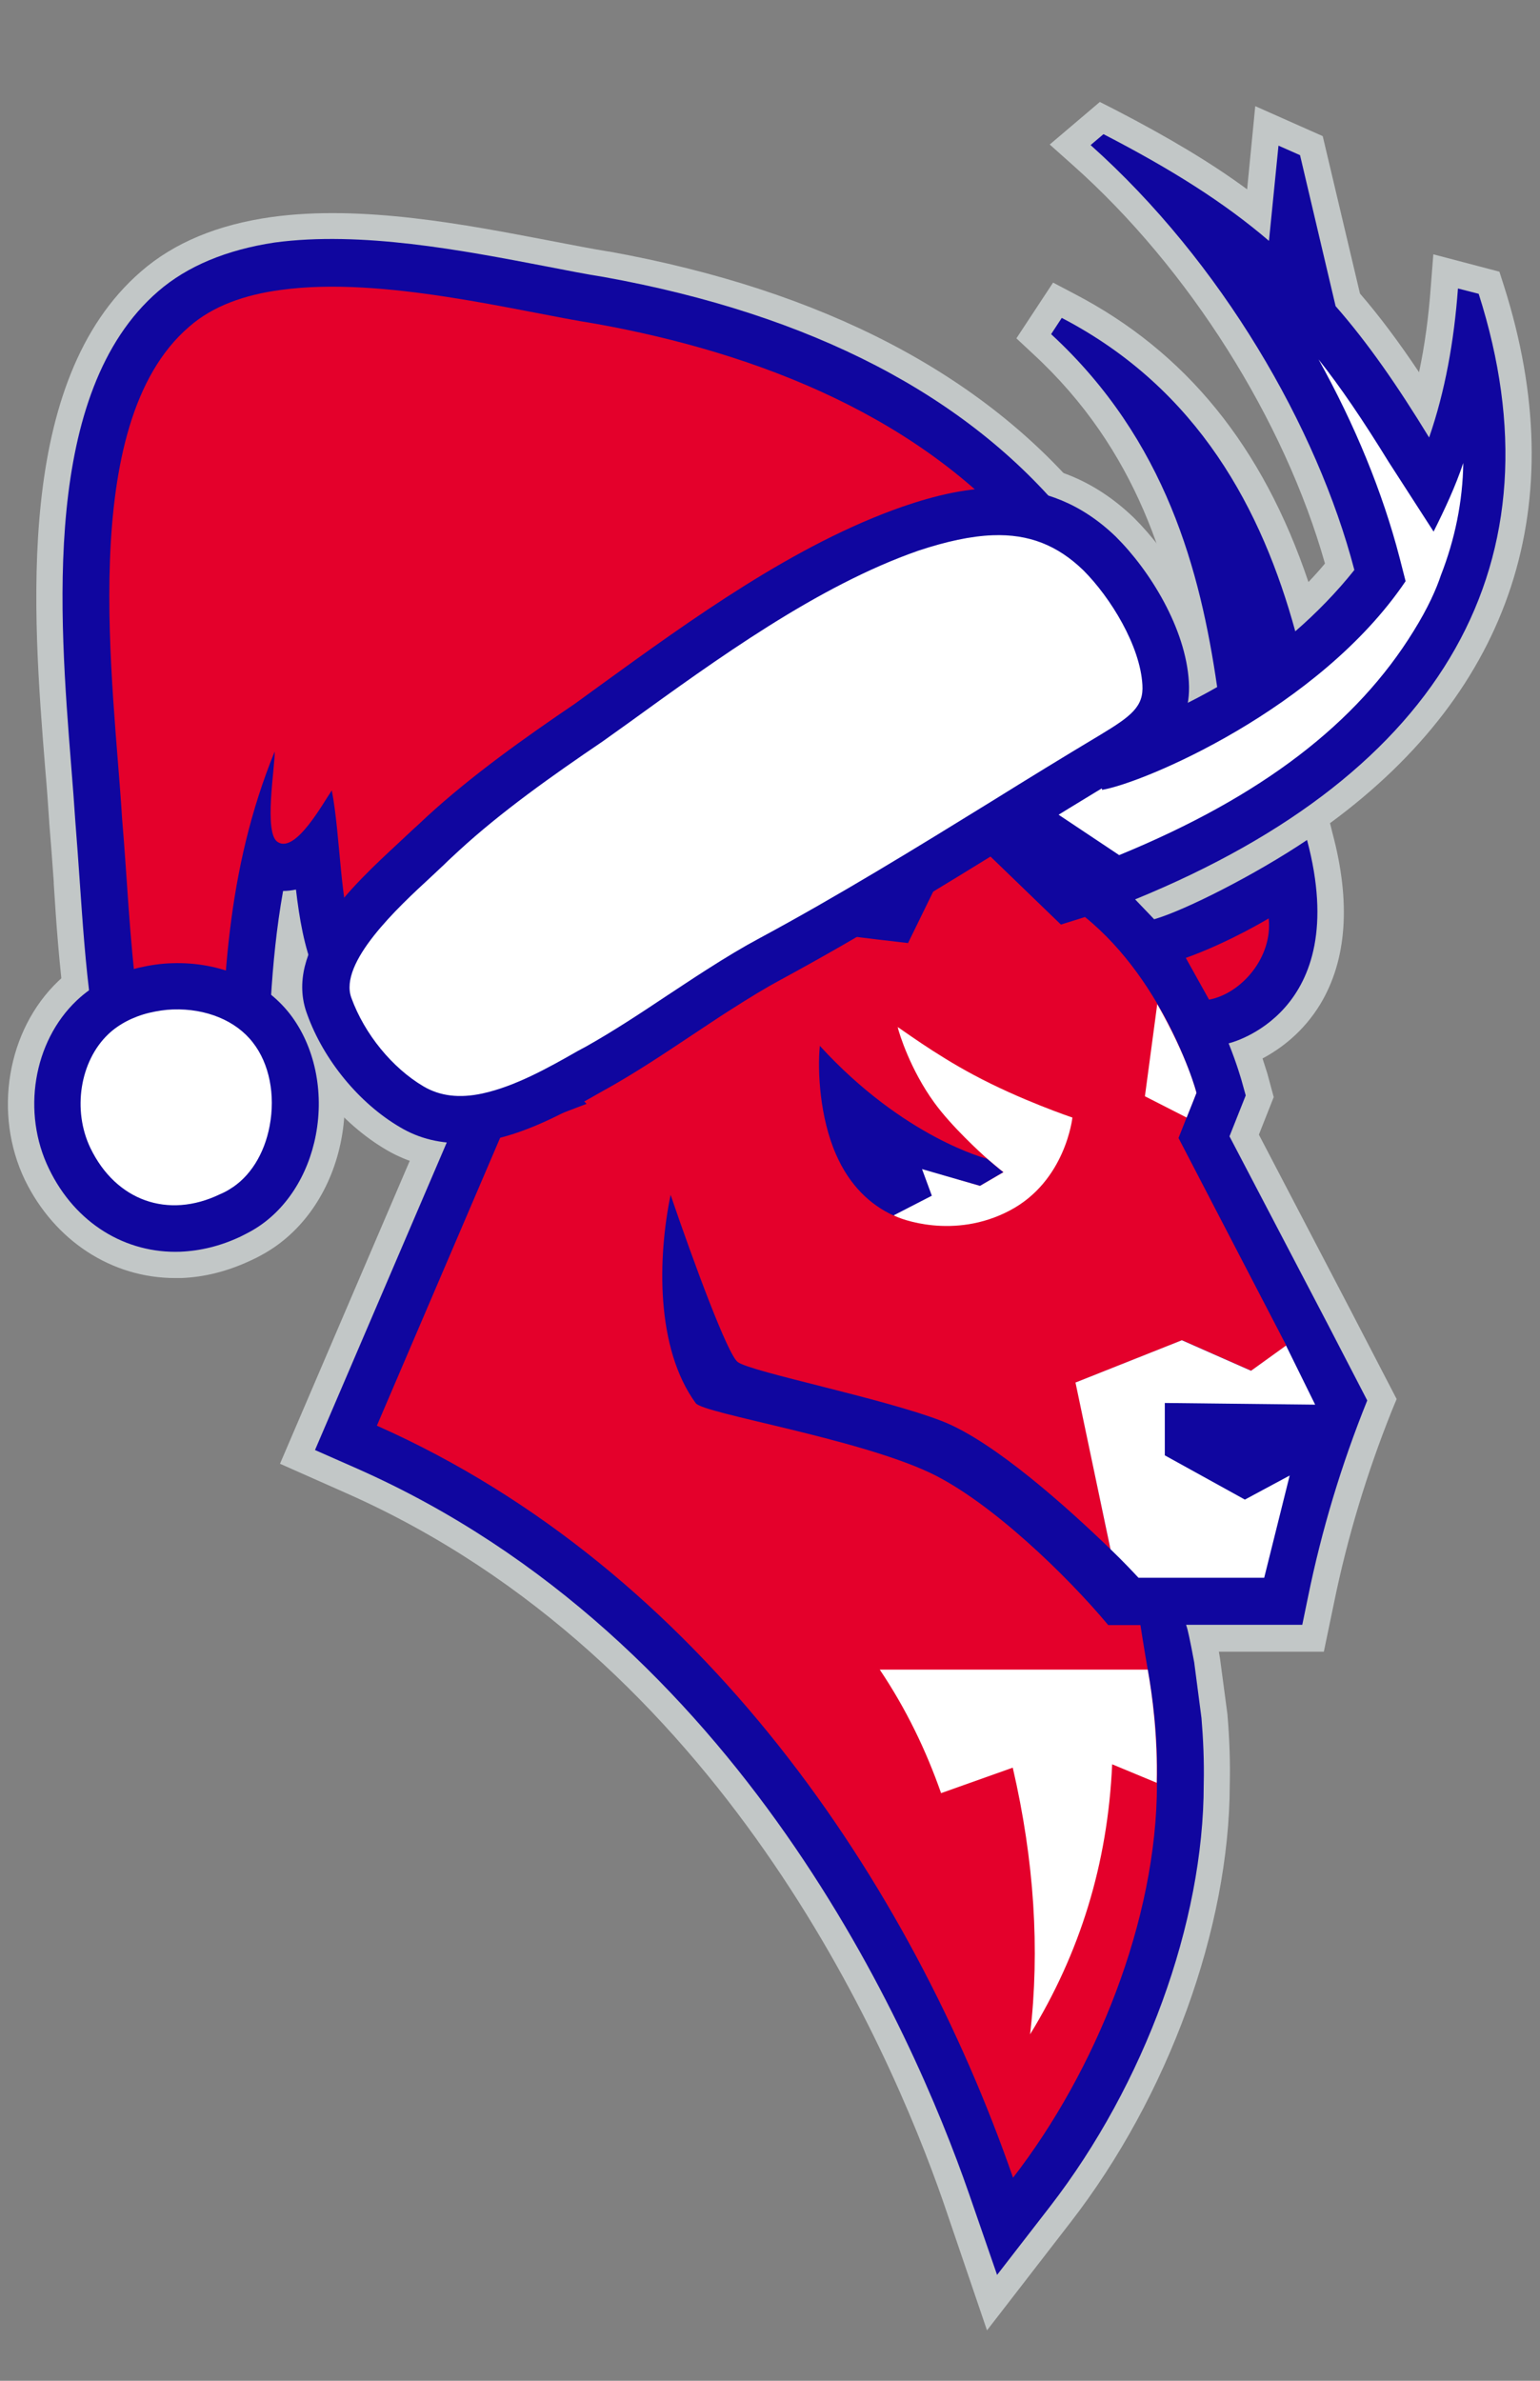
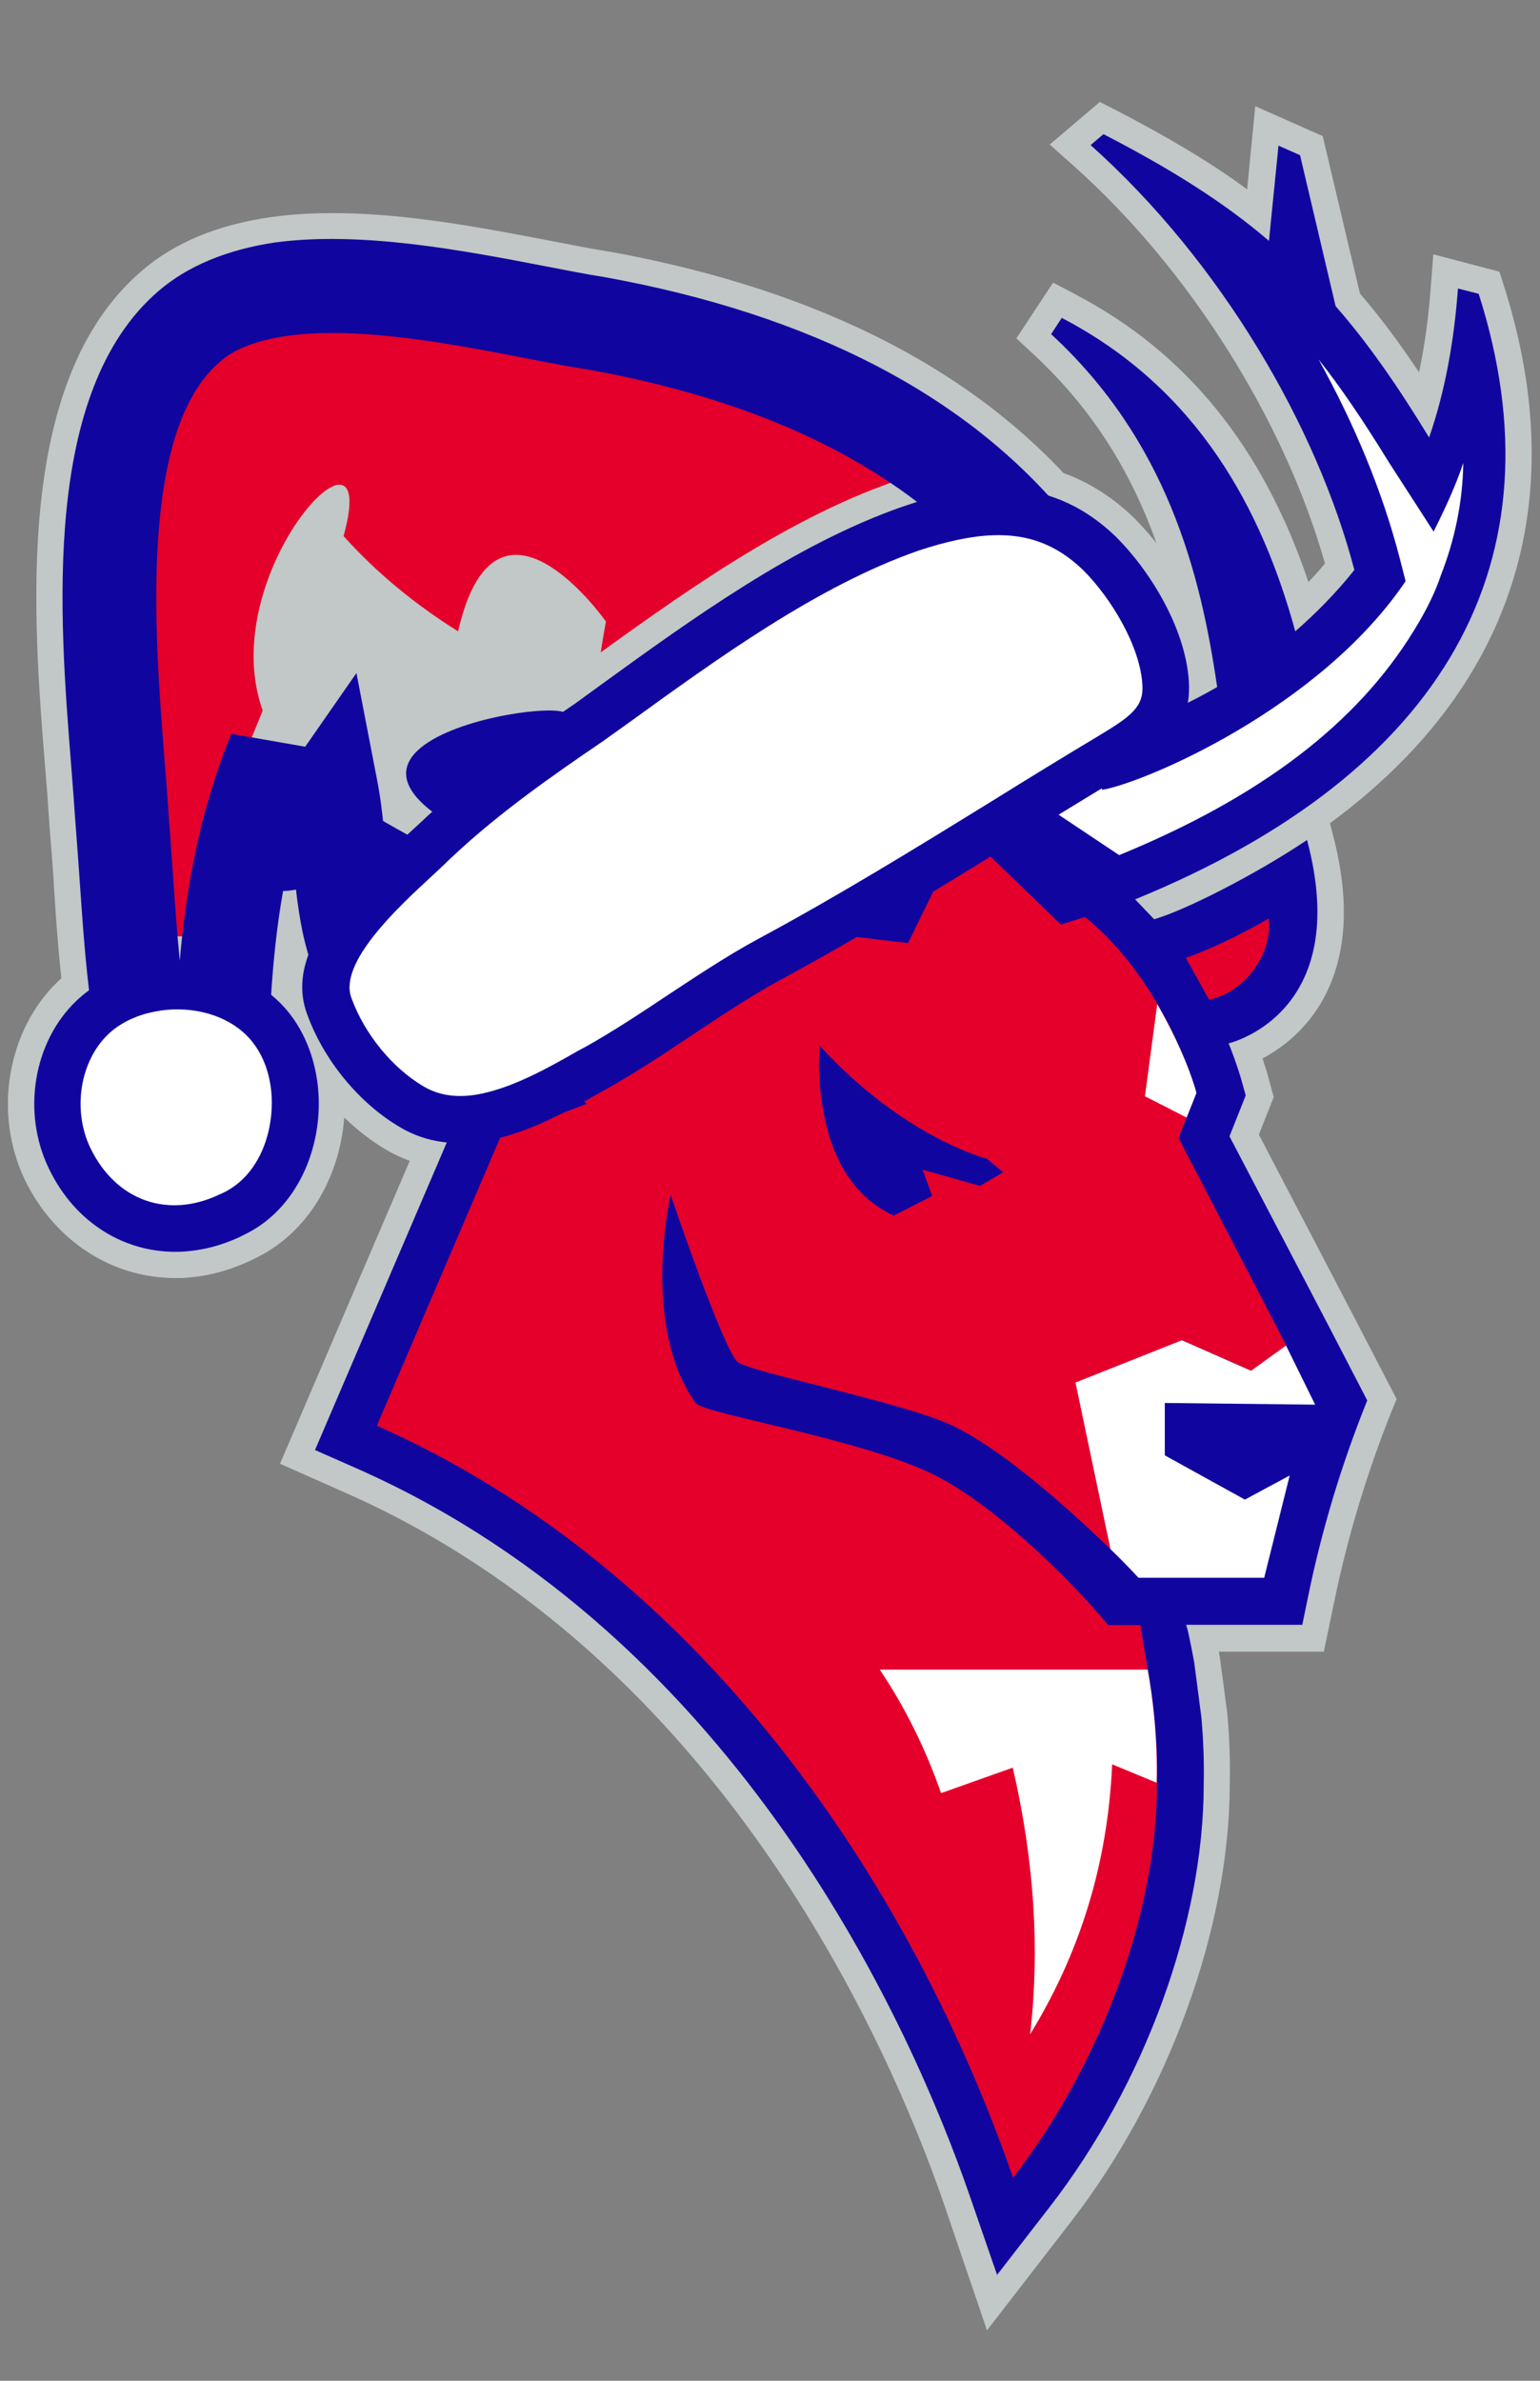
<svg xmlns="http://www.w3.org/2000/svg" version="1.1" id="Layer_1" x="0px" y="0px" viewBox="0 0 550 850" style="enable-background:new 0 0 550 850;" xml:space="preserve">
  <rect x="0" y="0" width="550" height="850" fill="#808080" stroke="none" />
  <style type="text/css">
	.st0{fill:#B1132F;}
	.st1{fill:#C2C7C7;}
	.st2{fill:#10069F;}
	.st3{fill:#E4002B;}
	.st4{fill:#FFFFFF;}
</style>
  <title>Artboard 1</title>
  <g>
    <g>
      <g>
        <g>
          <path class="st0" d="M67.5,116.7c8.5-7.5,20-11.5,32.9-13.2c36.4-5,84.5,7.7,112.4,12.1c57.9,10.4,117.3,33.4,155.7,80.1      l-97.7,74.7c-20.9,30.1-68.1,54.8-98.8,73.7c-55.2,34.4-47.1-28.6-53.5-61.9c-3,4.3-12.8,22.4-19.2,18.5      c-5.3-2.9-1-27.2-1.2-32.4c-17.3,42.5-18.9,84.4-19.3,130.4c-18.3-3-24.1-10.5-26.9-22.8c-1.2-5.4-1.9-11.7-2.8-19      c-2.9-21.9-3.7-43.8-5.5-64.7C40.8,245.3,26.9,151.6,67.5,116.7z" />
-           <path class="st1" d="M88.1,409.7L77.3,408c-20.2-3.3-30.5-12.2-34.6-29.9c-1.2-5.2-1.9-10.7-2.7-17.1l-0.4-2.9      c-1.9-14.6-2.9-29.3-3.9-43.5c-0.5-7.4-1-14.5-1.6-21.5l0-0.3c-0.4-6-0.9-12.9-1.5-20.2c-4.1-51.6-10.3-129.5,28.6-163      c9.2-8.1,22-13.3,37.8-15.4c29.8-4.1,65.4,2.8,94.1,8.3c7.7,1.5,15,2.9,21.1,3.8l0.2,0c72.3,13,126.6,41.1,161.3,83.4l6.2,7.5      l-104.3,79.7c-19,26.4-55.5,48.1-85,65.7c-5.6,3.3-10.9,6.5-15.7,9.4c-18.2,11.3-32.4,14.2-43.5,8.7      c-16.9-8.4-19.3-31.7-21.5-54.5c-4,3.3-10.1,6.3-16.5,3.1c-6.1,28.6-6.9,58-7.2,89.5L88.1,409.7z M52.9,291.6      c0.6,7.1,1.1,14.5,1.6,21.7c1,13.9,2,28.3,3.8,42.4l0.4,3c0.7,5.9,1.3,11,2.3,15.2c1.6,7,4.4,10.6,8.5,12.7      c0.7-42.6,3.6-81.8,19.8-121.8l16.5-40.6l1.6,43.8c0.1,1.9-0.2,4.3-0.6,8.5c-0.2,1.7-0.4,4.4-0.6,7.3c0.8-1.1,1.6-2.4,2.4-3.8      c0.8-1.3,1.5-2.3,2-3.1l12.7-18.3l4.2,21.9c1.3,6.9,2,14.5,2.8,22.6c1.4,15.6,3.4,37,11.2,40.8c2.7,1.3,9.5,2.1,25.3-7.8      c5-3.1,10.4-6.3,16-9.6c28.4-16.9,63.7-37.9,80-61.5l0.8-1.2l90.9-69.5c-32-34.7-80.2-58-143.6-69.4c-6.4-1-13.8-2.4-21.6-3.9      c-27.3-5.3-61.3-11.8-88-8.1c-12.2,1.7-21.6,5.4-28,11l-0.1,0c-31.7,27.3-26,99.5-22.2,147.3C52,278.4,52.5,285.4,52.9,291.6z" />
        </g>
        <g>
-           <path class="st2" d="M95.3,418.3l0.2-19.5c0.3-28.4,1-54.9,5.6-80.7c1.6,0,3.1-0.2,4.6-0.5c2.4,20.5,7,41,24.4,49.6      c20.2,10,43.1-4.3,50.7-9c4.8-2.9,10-6.1,15.5-9.4c29.7-17.7,66.5-39.6,86.5-66.8l109.5-83.7l-11-13.4      c-35.8-43.7-91.5-72.6-165.6-86c-6.4-1-13.5-2.4-21.2-3.9c-29.2-5.6-65.5-12.6-96.5-8.4C80.9,89.2,66.9,95,56.5,104      c-41.7,36-35.3,116.1-31.1,169.1c0.6,7.3,1.1,14.1,1.5,20.1c0.6,7.5,1.1,14.6,1.6,21.8c1,14.3,2,29.2,4,44.1l0.3,2.8      c0.8,6.3,1.5,12.3,2.8,17.8c4.8,20.8,17.3,31.7,40.5,35.5L95.3,418.3z M82.6,262c-11,27-16,53.6-18.4,81      c-1-10.2-1.7-20.3-2.4-30.3c-0.5-7.4-1-14.7-1.6-21.9c-0.3-5.7-0.9-12.7-1.5-20.3c-3.4-43.5-9.2-116.3,19.7-141.2l0.1-0.1      c5.3-4.7,13.5-7.8,24.2-9.3c25.5-3.5,58.8,2.9,85.6,8.1c8.1,1.6,15.5,3,22,4c57.9,10.4,102.8,31.1,133.6,61.4l-85.3,65.2      l-1.5,2.2c-15.5,22.3-50,42.8-77.8,59.3c-5.7,3.4-11.1,6.6-16.1,9.7c-13.5,8.5-18.3,7.5-18.4,7.5c-4.2-3.3-6.1-24.7-7.1-34.9      c-0.7-7.9-1.5-16.1-2.9-23.3l-7.5-38.8L109,266.6L82.6,262z" />
          <path class="st1" d="M104.6,429.3l-30-4.9c-27.2-4.4-42.5-18-48.2-42.7c-1.4-6-2.1-12.2-2.9-18.7l-0.3-2.8      c-2-15.3-3.1-30.2-4-44.7l0-0.6c-0.5-7.1-1-13.8-1.6-21l0-0.2c-0.4-6.1-0.9-13.1-1.5-19.9C11.7,219,5.1,136,50.4,96.9      c11.7-10.2,27.3-16.7,46.5-19.4c32.4-4.5,69.5,2.7,99.3,8.4l0.5,0.1c7.4,1.4,14.4,2.8,20.6,3.8l0.2,0      c76.3,13.8,133.9,43.8,171.2,89.2l17.1,20.9l-116.1,88.8c-21.3,28.2-58.5,50.3-88.5,68.2c-5.2,3.1-10.6,6.3-15.4,9.3      c-8.6,5.4-34.9,21.8-59.8,9.5c-9.2-4.5-15.4-11.5-19.8-19.7c-0.9,14.4-1.2,28.9-1.3,43L104.6,429.3z M36.2,292.5      c0.6,7.3,1.1,14.3,1.6,21.1l0,0.6c1,14.2,2,28.8,3.9,43.5l0.3,2.9c0.7,6.1,1.4,11.8,2.6,16.8c3.9,17,13.4,25.2,32.9,28.3      l8.4,1.4l0.1-8.5c0.2-26.7,0.9-55.1,5.8-82.2l1.4-7.9l8,0.1c0.7,0,1.4-0.1,2.2-0.3l10.4-2.6l1.2,10.6      c3.5,30.5,11.3,38.3,19.2,42.3c15.5,7.7,35.1-4.6,41.5-8.6c5-3.1,10.4-6.3,15.7-9.5c28.9-17.2,64.9-38.6,83.8-64.3l0.8-1.1      l102.8-78.6l-4.8-5.8c-34.3-41.9-88.1-69.7-159.9-82.6c-6.5-1-13.6-2.4-21.1-3.8l-0.5-0.1c-28.4-5.5-63.8-12.3-93.2-8.2      c-15.4,2.1-27.8,7.1-36.7,14.9c-38.1,32.9-32,110.2-27.9,161.3C35.3,279.2,35.9,286.3,36.2,292.5z M145.5,346.7      c-2.1,0-3.9-0.4-5.5-1.4l-0.5-0.3l-0.4-0.3c-5.6-4.4-8.1-14.1-10.7-41.5l0-0.3c-0.7-7.6-1.4-15.5-2.7-22.2l-3.3-17l-9.1,13.1      l-24.6-4.4c-7.9,21.4-12.7,44.2-15,71.2l-18.7,0.1c-1-10.1-1.7-20.1-2.4-29.9l-0.1-1.4c-0.5-7.3-1-14.2-1.6-21.1l0-0.3      c-0.3-5.6-0.9-12.4-1.5-20.1c-3.8-48.2-9.6-121,22.9-149.1l0.1-0.1c6.7-5.8,16.5-9.7,29.1-11.4c27-3.7,61.2,2.9,88.7,8.2      c7.5,1.4,15.2,2.9,21.6,3.9l0.2,0c59.8,10.8,106.4,32.3,138.6,64l7.7,7.6l-92.7,70.9l-0.7,0.9c-16.6,23.9-52.1,45.1-80.7,62.1      c-5.7,3.4-11,6.6-15.9,9.6C161.2,342.2,152.3,346.7,145.5,346.7z M132.3,216.5l11.8,60.7c1.5,7.6,2.3,15.9,3,24l0,0.3      c1.2,12.9,2.3,20.4,3.2,24.7c2-0.9,4.6-2.3,7.9-4.3c5.1-3.1,10.5-6.3,16.2-9.7c27-16.1,60.6-36.1,74.9-56.7l2.3-3.4l77.6-59.3      c-29-25-69.5-42.2-120.6-51.5c-6.8-1.1-14.6-2.6-22.2-4c-26.1-5-58.6-11.3-82.6-8c-8.7,1.2-15.4,3.6-19.3,7l-0.2,0.1      C59.2,158.2,65,230.8,68.1,269.8c0.1,1.3,0.2,2.5,0.3,3.7c1.7-5.1,3.6-10.1,5.6-15.1l2.9-7l27.9,4.9L132.3,216.5z" />
        </g>
      </g>
      <g>
        <path class="st3" d="M67.5,116.7c8.5-7.5,20-11.5,32.9-13.2c36.4-5,84.5,7.7,112.4,12.1c57.9,10.4,117.3,33.4,155.7,80.1     l-97.7,74.7c-20.9,30.1-68.1,54.8-98.8,73.7c-55.2,34.4-47.1-28.6-53.5-61.9c-3,4.3-12.8,22.4-19.2,18.5     c-5.3-2.9-1-27.2-1.2-32.4c-17.3,42.5-18.9,84.4-19.3,130.4c-18.3-3-24.1-10.5-26.9-22.8c-1.2-5.4-1.9-11.7-2.8-19     c-2.9-21.9-3.7-43.8-5.5-64.7C40.8,245.3,26.9,151.6,67.5,116.7z" />
        <path class="st1" d="M88.1,409.7L77.3,408c-20.2-3.3-30.5-12.2-34.6-29.9c-1.2-5.2-1.9-10.7-2.7-17.1l-0.4-2.9     c-1.9-14.6-2.9-29.3-3.9-43.5c-0.5-7.4-1-14.5-1.6-21.5l0-0.3c-0.4-6-0.9-12.9-1.5-20.2c-4.1-51.6-10.3-129.5,28.6-163     c9.2-8.1,22-13.3,37.8-15.4c29.8-4.1,65.4,2.8,94.1,8.3c7.7,1.5,15,2.9,21.1,3.8l0.2,0c72.3,13,126.6,41.1,161.3,83.4l6.2,7.5     l-104.3,79.7c-19,26.4-55.5,48.1-85,65.7c-5.6,3.3-10.9,6.5-15.7,9.4c-18.2,11.3-32.4,14.2-43.5,8.7     c-16.9-8.4-19.3-31.7-21.5-54.5c-4,3.3-10.1,6.3-16.5,3.1c-6.1,28.6-6.9,58-7.2,89.5L88.1,409.7z M52.9,291.6     c0.6,7.1,1.1,14.5,1.6,21.7c1,13.9,2,28.3,3.8,42.4l0.4,3c0.7,5.9,1.3,11,2.3,15.2c1.6,7,4.4,10.6,8.5,12.7     c0.7-42.6,3.6-81.8,19.8-121.8l16.5-40.6l1.6,43.8c0.1,1.9-0.2,4.3-0.6,8.5c-0.2,1.7-0.4,4.4-0.6,7.3c0.8-1.1,1.6-2.4,2.4-3.8     c0.8-1.3,1.5-2.3,2-3.1l12.7-18.3l4.2,21.9c1.3,6.9,2,14.5,2.8,22.6c1.4,15.6,3.4,37,11.2,40.8c2.7,1.3,9.5,2.1,25.3-7.8     c5-3.1,10.4-6.3,16-9.6c28.4-16.9,63.7-37.9,80-61.5l0.8-1.2l90.9-69.5c-32-34.7-80.2-58-143.6-69.4c-6.4-1-13.8-2.4-21.6-3.9     c-27.3-5.3-61.3-11.8-88-8.1c-12.2,1.7-21.6,5.4-28,11l-0.1,0c-31.7,27.3-26,99.5-22.2,147.3C52,278.4,52.5,285.4,52.9,291.6z" />
      </g>
      <g>
        <g>
          <path class="st4" d="M33.1,363.1c5-4.8,11.5-8,18.4-9.7c3.3-0.8,6.7-1.3,10.1-1.4c13.5-0.4,27.2,4.5,35.3,15      c14.6,18.9,9.9,52.4-10.6,64.6c-1.4,0.8-2.7,1.5-4.1,2.2c-22.3,10.7-46.2,2.7-57.3-20.4C17,397.2,20.1,375.5,33.1,363.1z" />
          <path class="st1" d="M62.5,448c-19.1,0-36.7-10.9-46.1-30.3c-9.9-20.5-5.6-46.3,10.2-61.3c6-5.7,13.8-9.8,22.7-12      c4-1,8.1-1.5,12-1.7c17.5-0.6,33.6,6.4,43.1,18.7c8.9,11.5,12.4,27.9,9.4,44c-2.9,15.1-11.1,27.6-22.6,34.5      c-1.5,0.9-3.1,1.7-4.9,2.6C78.4,446.1,70.3,448,62.5,448z M63.3,361.4c-0.5,0-0.9,0-1.4,0c-2.7,0.1-5.4,0.5-8.2,1.1      c-5.7,1.4-10.6,3.9-14.2,7.3l0,0c-9.7,9.3-12.4,26.6-6.2,39.5c8.8,18.2,26.8,24.6,44.8,16c1.3-0.6,2.4-1.2,3.4-1.8      c6.9-4.1,11.9-12.1,13.7-21.8c2-10.8-0.1-21.6-5.8-28.9C83.9,365.6,74.2,361.4,63.3,361.4z" />
        </g>
        <g>
          <path class="st2" d="M64.4,446.9c7.1-0.3,14.3-2,21.5-5.4c1.6-0.8,3.2-1.6,4.7-2.5c11.3-6.7,19.4-19.1,22.2-33.8      c3-15.7-0.5-31.8-9.2-43.1c-9.3-12-25.1-18.8-42.2-18.2c-3.9,0.1-7.9,0.7-11.8,1.6c-8.7,2.1-16.4,6.2-22.2,11.7l0,0      c-15.5,14.7-19.7,40-9.9,60.1C26.9,436.8,44.9,447.6,64.4,446.9z M61.7,360.4c0.1,0,0.1,0,0.1,0c11.8-0.4,22.5,4,28.5,11.8      c5.9,7.5,8.1,18.7,6,29.8c-1.9,10.1-7.1,18.3-14.3,22.6c-1.1,0.7-2.3,1.3-3.5,1.8c-18.5,8.9-37.1,2.3-46.2-16.5      c-6.5-13.5-3.8-31,6.4-40.7l0,0c3.7-3.5,8.8-6.2,14.6-7.6C56.3,360.9,59,360.5,61.7,360.4z" />
          <path class="st1" d="M62.6,456.3c-22.7,0-43.1-13.3-53.7-35c-11.4-23.7-6.4-53.5,11.9-71c7-6.7,16.2-11.6,26.4-14.1      c4.5-1.1,9.1-1.7,13.7-1.9c20.2-0.6,38.9,7.5,50,21.9c10.4,13.4,14.5,32.3,11,50.6c-3.3,17.4-13,32.1-26.6,40.2      c-1.7,1-3.5,2-5.5,2.9c-8.2,3.9-16.7,6.1-25.2,6.4h0C64,456.3,63.3,456.3,62.6,456.3z M45.6,375.7l-0.3,0.3      c-7.2,6.9-9.2,20-4.4,29.8c6.8,14.1,19.7,18.8,33.7,12.1c1.1-0.5,2-1,2.7-1.4c4.7-2.8,8.4-8.9,9.8-16.2c1.6-8.4,0-16.9-4.2-22.3      c-4.2-5.4-11.9-8.4-20.7-8.1l-0.1,0l-0.4-9.4l0.3,9.4c-2,0.1-4.2,0.4-6.4,0.9C51.6,371.7,48.1,373.4,45.6,375.7z" />
        </g>
      </g>
      <g>
        <g>
          <path class="st4" d="M152.9,302.7c1.7-1.6,3.4-3.3,5.2-4.9c15.7-14.4,34.5-27.7,52.2-39.8c34.9-25.2,74.2-55,114.8-69.2      c24.3-8.4,47.4-10.7,67.6,8.7c11.4,11.3,22.7,30.2,23.6,46.5c0.8,13.7-9.1,19.5-19.5,25.7c-40.6,24.4-79.9,50-121.7,72.6      c-6.4,3.5-12.6,7.3-18.8,11.2c-14.3,9.2-28.3,19.1-43.1,27.5c-11.2,6.3-25.2,14.7-39.3,17.6c-9.2,1.9-18.4,1.5-26.9-3.4      c-13.2-7.7-24.3-21.6-29.5-36C110.2,339.4,139.9,315.2,152.9,302.7z" />
          <path class="st1" d="M164.3,409.2c-8,0-15.4-1.9-21.9-5.8c-14.7-8.6-27.5-24.2-33.6-40.9c-8.8-23.6,17.3-47.8,32.9-62.2      c1.7-1.6,3.3-3,4.6-4.3c1.8-1.8,3.7-3.6,5.4-5.1c16-14.7,35-28.2,53.2-40.6c2.9-2.1,5.8-4.2,8.7-6.3      c32.7-23.7,69.8-50.6,108.3-64c22.7-7.8,51.9-13.6,77.2,10.9l0.1,0.1c12.3,12.2,25.3,33.2,26.4,52.6      c1.1,19.3-13.2,27.9-23.7,34.2l-0.3,0.2c-12.8,7.7-25.7,15.6-38.2,23.3c-27.1,16.7-55.1,33.9-83.8,49.5      c-5.4,2.9-11,6.3-18.2,10.9c-4.6,2.9-9.2,6-13.6,8.9c-9.6,6.4-19.6,13-29.9,18.8l-2.7,1.5c-11.1,6.3-24.9,14.1-39.2,17.1      C171.9,408.8,168.1,409.2,164.3,409.2z M356.4,192.1c-8.1,0-17.4,1.9-28.3,5.6c-35.8,12.5-71.8,38.5-103.4,61.5      c-3,2.2-6,4.3-8.9,6.4l-0.2,0.1c-17.6,12-36,25-51.1,38.9c-1.5,1.4-3.3,3.1-5,4.7l-0.1,0.1c-1.5,1.4-3.1,2.9-4.9,4.6      c-10.6,9.8-32.5,30.1-28.1,41.9l0,0.1c4.6,12.7,14.3,24.6,25.4,31.1c5.6,3.3,12.2,4,20.2,2.4c11.5-2.4,23.3-9.1,33.8-15l2.8-1.6      c9.8-5.5,19.4-11.9,28.8-18.1c4.5-3,9.2-6.1,13.9-9.1c7.6-4.9,13.5-8.4,19.4-11.6c28.3-15.3,56.1-32.4,82.9-48.9      c12.5-7.7,25.5-15.7,38.4-23.5l0.3-0.2c10.9-6.6,15-9.7,14.6-16.9c-0.8-13.7-11.1-30.6-20.8-40.3      C377.6,196.1,368.2,192.1,356.4,192.1z" />
        </g>
        <g>
          <path class="st2" d="M166.2,408.1c3.1-0.1,6.3-0.5,9.5-1.2c14.2-3,27.9-10.7,38.9-17l2.7-1.5c10.3-5.8,20.2-12.4,29.8-18.8      c4.6-3,9.1-6.1,13.7-9c7.2-4.6,12.8-8,18.2-10.9c28.8-15.6,56.8-32.8,83.9-49.5c12.7-7.8,25.3-15.6,38.2-23.3      c11.1-6.6,24.6-14.7,23.5-33.4c-1.1-19.1-13.9-39.8-26.1-51.9c-25-24.1-53.8-18.4-76.2-10.7c-38.4,13.4-75.4,40.2-108.1,63.9      l-8.8,6.4c-18,12.2-37,25.7-53,40.4c-1.8,1.7-3.6,3.4-5.4,5c-1.4,1.3-3,2.8-4.7,4.4c-16.4,15.2-41.2,38.2-32.6,61.1      c5.9,16.4,18.6,31.8,33.1,40.3C149.8,406.6,157.6,408.4,166.2,408.1z M354.5,191.1c13-0.5,23.2,3.6,32.4,12.5      c9.8,9.8,20.3,27,21.1,40.9c0.5,7.8-4,11.2-15.1,17.9c-13.2,7.9-25.9,15.7-38.6,23.6c-26.9,16.6-54.7,33.7-83.1,49      c-5.8,3.1-11.8,6.7-19.3,11.5c-4.7,3-9.3,6.1-13.9,9.1c-9.3,6.2-19,12.6-28.8,18.1l-2.8,1.5c-10.5,6-22.5,12.7-34.1,15.2      c-8.3,1.8-15.2,0.9-21-2.5c-11.2-6.6-21.1-18.7-25.8-31.6c-4.7-12.6,16.8-32.5,28.3-43.1c1.8-1.7,3.4-3.2,4.9-4.6l0.1-0.1      c1.6-1.6,3.3-3.1,5-4.7c15.2-14,33.6-27,51.3-39l9.1-6.5c31.8-23,67.7-49.1,103.8-61.7C338,193.3,346.7,191.4,354.5,191.1z" />
          <path class="st1" d="M164.3,417.5c-9.5,0-18.3-2.3-26.2-6.9c-16.3-9.5-30.5-26.8-37.2-45.2c-10.7-28.9,17.9-55.4,35.1-71.3      c1.7-1.5,3.2-3,4.5-4.2c1.9-1.9,3.9-3.7,5.5-5.2c16.4-15.1,35.6-28.7,53.9-41.2l8.7-6.3c33.2-24,70.8-51.3,110.5-65.2      c23-7.9,56.8-15.1,85.8,12.8l0.1,0.1c12.5,12.4,27.5,35,28.9,58c1.4,24.3-16.3,35-28.1,42c-12.4,7.5-25,15.2-37.1,22.6l-1,0.6      c-27.2,16.7-55.3,34-84.3,49.8c-5.2,2.8-10.6,6.1-17.6,10.5c-4.3,2.8-8.5,5.6-13.6,8.9c-9.7,6.5-19.8,13.1-30.4,19.1l-2.7,1.5      c-11.6,6.6-26,14.8-41.7,18c-3.8,0.8-7.5,1.3-11.1,1.4h0C165.8,417.5,165.1,417.5,164.3,417.5z M354.8,200.5      c-6.7,0.2-14.5,1.9-23.9,5.2c-34.6,12.1-70,37.7-101.2,60.3l-0.1,0.1l-9.3,6.7c-17.3,11.8-35.4,24.6-50.2,38.2      c-1.5,1.4-3.2,2.9-4.8,4.5l-0.1,0.1c-1.5,1.5-3.2,3-5.1,4.7c-5.7,5.3-13.5,12.5-19.2,19.8c-7.6,9.7-6.6,13.1-6.6,13.1l0,0.1      c3.9,10.8,12.4,21.3,21.7,26.7c2.4,1.4,6.5,3,14.3,1.4c10.2-2.1,21.5-8.5,31.4-14.2l2.8-1.6c9.5-5.3,18.9-11.6,28.1-17.7      l1.1-0.8c4.2-2.8,8.6-5.7,13-8.5c7.7-5,13.9-8.6,19.9-11.9c28.2-15.2,55.8-32.3,82.6-48.8l0.4-0.3c12.4-7.6,25.2-15.5,38.3-23.4      c10.8-6.4,10.7-7.5,10.6-9.3c-0.6-11-9.8-26.3-18.3-34.8C372.7,203.1,365.1,200.1,354.8,200.5L354.8,200.5z" />
        </g>
      </g>
    </g>
    <g>
      <path class="st1" d="M336.9,786.2c-19.6-56.4-79.5-193.8-213-253L100,522.6l49.7-116c-49.7-42-39.2-104.4-34.6-123l0.6-2.5    c-67.3-46.2,23.8-150,7-89.7c11.5,12.8,25.2,24.2,40.9,34c13.6-59.3,52.8-3.5,52.8-3.5c-2.1,11.5-3.2,20.6-3.8,26.8    c16.1,5.6,33.3,9.8,51.3,12.6c10.2-11.4,22.7-35.5,28.1-62.6l1.1-5.4L311,187l4.1,6.6c11.5,18.6,16.4,42.5,14.6,71.3    c8.5-0.4,16.8-1.3,24.8-2.4c8.1-17.1,11.5-39.7,9.9-65.9l-0.4-6l18.5-10.6l5,7.5c9.5,14.4,20.1,38.6,25.6,58.1    c3.8-1.7,7.6-3.6,11.2-5.5c-6-37.4-18-79.3-55.3-113.7l-6-5.6l13.1-19.9l7.6,4c39.8,20.7,67.3,54.5,83.6,102.9    c2-2.1,4-4.3,5.9-6.6c-14.5-51.3-48.6-105.4-90-142.2l-8.3-7.4l17.9-15.2l5.7,2.9c18.9,9.8,34,18.8,46.9,28.3l2.9-29.7l24.1,10.7    l13.3,56.2c7,8.1,13.8,17.2,21.1,28.1c2-9.4,3.4-19.5,4.2-30.6l0.9-11.5l23.6,6.2l1.6,5c24.8,77.9,2.8,144.2-62.1,191.9l0.9,3.6    c6.6,24.7,5.1,45.2-4.3,60.9c-6.1,10.1-14.3,16.1-20.7,19.5c1,3.1,1.6,5,1.7,5.3l2.3,8.5l-5.3,13.4l32.8,62.8l16.4,31.6l-1.7,4.1    c-8.9,22.2-15.9,45.3-20.7,68.8l-3.6,17.3h-37.5c0.1,0.7,0.4,2.3,0.4,2.3l2.7,20.3l0,0.2c0.7,8.3,1,16.7,0.8,24.7    c-0.1,51.1-21.9,111.2-57,156.4l-29.7,38.4L336.9,786.2z" />
      <path class="st2" d="M528.1,104.9l-7.4-1.9c-1.4,18.9-4.6,36.7-10.3,53.2c-11.3-18.5-21.9-33.8-33.4-46.9l-12.7-53.9l-7.7-3.4    l-3.4,34c-16.1-13.8-35.1-25.7-59.1-38.1l-4.6,3.9c46.8,41.8,80.9,100.8,94.2,151.7c-6.2,7.8-13.5,15.3-21.1,21.9    c-11.8-43-34.4-86.4-83.4-111.9l-3.8,5.8c41.1,37.9,53.3,84.7,59.3,126c-8.9,5.1-18.5,9.7-28.3,13.6c-3.6-19.2-16.1-49.8-26.9-66    l-5.5,3.2c1.7,28.2-2.2,55.1-13.2,75.3c-13.2,2.2-27.1,3.4-41.6,3.6c2.9-25.3,1.7-53.7-12.3-76.2l-5.5,1.9    c-6,29.9-20.7,58.8-34.1,70.9c-22.8-3.2-44.4-8.5-64.9-16.3c0.5-7.8-127,12.6-3.4,55.5c0.3,0.1,0.7,0.2,1,0.3l-3.9,8.8    c-40.2-14.5-51.5-22.4-71.7-34c-7.9,32.3-7.8,84.5,37,117.7l-48.9,114.1l15.2,6.7C264.7,585.1,326,725.5,346,783l10.1,29.2    l18.9-24.4c33.8-43.7,54.9-101.4,54.9-150.7c0.2-8.5-0.2-16.5-0.8-23.7l-2.6-19.9c-1.5-8.2-2.5-12.4-2.7-12.8l-0.2-0.6h41.5l2-9.7    c4.9-24.1,12-47.6,21.2-70.4l-14.3-27.6l-34.9-66.7l5.8-14.6l-1.5-5.4c-0.2-0.6-1.6-5.7-4.6-13.2c0,0,44.6-10.3,28-72.6    c-18.6,12.5-43.8,25.2-54.6,28.3l-6.8-7.1C516.4,275.7,558.4,199.8,528.1,104.9z" />
      <g>
        <g>
          <path class="st3" d="M453.1,327.9c0,0-14.2,8.6-29.6,14.1l8.3,14.9C443.2,354.8,454.6,341.9,453.1,327.9z" />
          <path class="st3" d="M469.7,501.5L469.7,501.5 M384.2,493.6l38-15.1l24.7,10.9l12.5-9l-38.5-74.1l6.4-16.2      c0,0-10.7-39.1-39.8-62.7l-8.6,2.7L344,296.4l-19.7,40.3c-34.1-3.9-46.1-5.8-83.6-14.8l-3.8,28.2      c-41.8-10.7-81.7-27.2-99.9-37.6c-1.9,18.7,4.6,51.5,28.3,72.1l3.8-30.3l40.4,39.8l-30.7,11.7l-44.2,103.2      c116,51.5,190.7,163.4,227.2,268.5c29.5-38.1,51.4-92,51.4-140.6l0,0c0.4-16.7-1.6-31.4-3.2-40.3h0c-1.4-7.9-2.7-16.4-2.7-16.4      h-11.5c-14.6-17.5-42.1-44.2-63.7-54.4c-26.4-12.4-80.7-21.1-83.6-24.8c-14.4-19.7-13.6-52.1-9-74.4c8.2,24,20.4,57.1,24,59.7      c5,3.6,51.9,12.9,73,21.1c18.7,7.3,45.2,31.3,60.1,45.7L384.2,493.6z M350,423.4l-20.5-5.8l3.4,9.4l-13.7,7      c-8.4-3.8-15.8-10.8-20.6-21.8c-5.8-13.1-6.7-29.9-5.8-38.8c30.1,32.9,59.7,40.3,59.7,40.3c3.5,3,5.8,4.8,5.8,4.8L350,423.4z" />
        </g>
        <path class="st4" d="M336.1,640.2l25.6-9.1c7.7,33.3,9.7,64.9,6.2,95.2c17.7-28.9,27.7-60.6,29.3-96.4l15.9,6.6     c0.4-16.7-1.6-31.5-3.2-40.4h-95.7C323.6,610.1,330.7,624.8,336.1,640.2" />
        <path class="st4" d="M423.8,399c1.6-3.9,3.5-8.8,3.5-8.8s-3.1-12.7-14-31.7l-4.4,32.9L423.8,399z" />
        <path class="st4" d="M469.7,501.5l-10.4-21.1l-12.5,9l-24.7-10.9l-38,15.1l12.5,59.5c4.8,4.6,8.4,8.5,10,10.2h44.9l9.1-36.5     l-16,8.6L416,519.6v-18.7L469.7,501.5z" />
-         <path class="st4" d="M347.6,383.7c-13.9-7.4-26.3-16.7-27-17c0.5,2.2,4.5,15.2,13.1,27c6,8.3,16.6,18,18.9,20     c4.8,4.1,5.8,4.8,5.8,4.8l-8.4,4.9l-20.7-6l3.5,9.5l-13.6,7c2.1,1.3,21.5,8.8,41.4-1.7c20-10.5,22.4-33.2,22.4-33.2     S364.3,392.7,347.6,383.7" />
      </g>
      <path class="st4" d="M522.6,165.3c-2.8,8.4-6.7,16.7-10.6,24.5L496,165c-9.3-15.1-17.3-26.9-25.1-36.7c12.9,23.2,22.9,47.4,29,71    l2.1,8.2c-30.9,45.7-93.8,72.1-108.4,74.5l-3.8-20c-0.7-3.7-1.8-8.1-3.2-12.7c-2.6,11.1-6.4,21.2-11.2,30l-3.9,7.2l28.2,18.8    c51.2-21,85-47.3,105.1-79.9c5.3-8.5,8.2-15.2,9.8-20C519.6,192.6,522.4,179.1,522.6,165.3z" />
    </g>
    <g>
      <g>
-         <path class="st0" d="M67.5,116.7c8.5-7.5,20-11.5,32.9-13.2c36.4-5,84.5,7.7,112.4,12.1c57.9,10.4,117.3,33.4,155.7,80.1     l-97.7,74.7c-20.9,30.1-68.1,54.8-98.8,73.7c-55.2,34.4-47.1-28.6-53.5-61.9c-3,4.3-12.8,22.4-19.2,18.5     c-5.3-2.9-1-27.2-1.2-32.4c-17.3,42.5-18.9,84.4-19.3,130.4c-18.3-3-24.1-10.5-26.9-22.8c-1.2-5.4-1.9-11.7-2.8-19     c-2.9-21.9-3.7-43.8-5.5-64.7C40.8,245.3,26.9,151.6,67.5,116.7z" />
        <path class="st2" d="M95.3,418.3l0.2-19.5c0.3-28.4,1-54.9,5.6-80.7c1.6,0,3.1-0.2,4.6-0.5c2.4,20.5,7,41,24.4,49.6     c20.2,10,43.1-4.3,50.7-9c4.8-2.9,10-6.1,15.5-9.4c29.7-17.7,66.5-39.6,86.5-66.8l109.5-83.7l-11-13.4     c-35.8-43.7-91.5-72.6-165.6-86c-6.4-1-13.5-2.4-21.2-3.9c-29.2-5.6-65.5-12.6-96.5-8.4C80.9,89.2,66.9,95,56.5,104     c-41.7,36-35.3,116.1-31.1,169.1c0.6,7.3,1.1,14.1,1.5,20.1c0.6,7.5,1.1,14.6,1.6,21.8c1,14.3,2,29.2,4,44.1l0.3,2.8     c0.8,6.3,1.5,12.3,2.8,17.8c4.8,20.8,17.3,31.7,40.5,35.5L95.3,418.3z M82.6,262c-11,27-16,53.6-18.4,81     c-1-10.2-1.7-20.3-2.4-30.3c-0.5-7.4-1-14.7-1.6-21.9c-0.3-5.7-0.9-12.7-1.5-20.3c-3.4-43.5-9.2-116.3,19.7-141.2l0.1-0.1     c5.3-4.7,13.5-7.8,24.2-9.3c25.5-3.5,58.8,2.9,85.6,8.1c8.1,1.6,15.5,3,22,4c57.9,10.4,102.8,31.1,133.6,61.4l-85.3,65.2     l-1.5,2.2c-15.5,22.3-50,42.8-77.8,59.3c-5.7,3.4-11.1,6.6-16.1,9.7c-13.5,8.5-18.3,7.5-18.4,7.5c-4.2-3.3-6.1-24.7-7.1-34.9     c-0.7-7.9-1.5-16.1-2.9-23.3l-7.5-38.8L109,266.6L82.6,262z" />
      </g>
-       <path class="st3" d="M67.5,116.7c8.5-7.5,20-11.5,32.9-13.2c36.4-5,84.5,7.7,112.4,12.1c57.9,10.4,117.3,33.4,155.7,80.1    l-97.7,74.7c-20.9,30.1-68.1,54.8-98.8,73.7c-55.2,34.4-47.1-28.6-53.5-61.9c-3,4.3-12.8,22.4-19.2,18.5c-5.3-2.9-1-27.2-1.2-32.4    c-17.3,42.5-18.9,84.4-19.3,130.4c-18.3-3-24.1-10.5-26.9-22.8c-1.2-5.4-1.9-11.7-2.8-19c-2.9-21.9-3.7-43.8-5.5-64.7    C40.8,245.3,26.9,151.6,67.5,116.7z" />
      <g>
        <path class="st4" d="M33.1,363.1c5-4.8,11.5-8,18.4-9.7c3.3-0.8,6.7-1.3,10.1-1.4c13.5-0.4,27.2,4.5,35.3,15     c14.6,18.9,9.9,52.4-10.6,64.6c-1.4,0.8-2.7,1.5-4.1,2.2c-22.3,10.7-46.2,2.7-57.3-20.4C17,397.2,20.1,375.5,33.1,363.1z" />
        <path class="st2" d="M64.4,446.9c7.1-0.3,14.3-2,21.5-5.4c1.6-0.8,3.2-1.6,4.7-2.5c11.3-6.7,19.4-19.1,22.2-33.8     c3-15.7-0.5-31.8-9.2-43.1c-9.3-12-25.1-18.8-42.2-18.2c-3.9,0.1-7.9,0.7-11.8,1.6c-8.7,2.1-16.4,6.2-22.2,11.7l0,0     c-15.5,14.7-19.7,40-9.9,60.1C26.9,436.8,44.9,447.6,64.4,446.9z M61.7,360.4c0.1,0,0.1,0,0.1,0c11.8-0.4,22.5,4,28.5,11.8     c5.9,7.5,8.1,18.7,6,29.8c-1.9,10.1-7.1,18.3-14.3,22.6c-1.1,0.7-2.3,1.3-3.5,1.8c-18.5,8.9-37.1,2.3-46.2-16.5     c-6.5-13.5-3.8-31,6.4-40.7l0,0c3.7-3.5,8.8-6.2,14.6-7.6C56.3,360.9,59,360.5,61.7,360.4z" />
      </g>
      <g>
        <path class="st4" d="M152.9,302.7c1.7-1.6,3.4-3.3,5.2-4.9c15.7-14.4,34.5-27.7,52.2-39.8c34.9-25.2,74.2-55,114.8-69.2     c24.3-8.4,47.4-10.7,67.6,8.7c11.4,11.3,22.7,30.2,23.6,46.5c0.8,13.7-9.1,19.5-19.5,25.7c-40.6,24.4-79.9,50-121.7,72.6     c-6.4,3.5-12.6,7.3-18.8,11.2c-14.3,9.2-28.3,19.1-43.1,27.5c-11.2,6.3-25.2,14.7-39.3,17.6c-9.2,1.9-18.4,1.5-26.9-3.4     c-13.2-7.7-24.3-21.6-29.5-36C110.2,339.4,139.9,315.2,152.9,302.7z" />
        <path class="st2" d="M166.2,408.1c3.1-0.1,6.3-0.5,9.5-1.2c14.2-3,27.9-10.7,38.9-17l2.7-1.5c10.3-5.8,20.2-12.4,29.8-18.8     c4.6-3,9.1-6.1,13.7-9c7.2-4.6,12.8-8,18.2-10.9c28.8-15.6,56.8-32.8,83.9-49.5c12.7-7.8,25.3-15.6,38.2-23.3     c11.1-6.6,24.6-14.7,23.5-33.4c-1.1-19.1-13.9-39.8-26.1-51.9c-25-24.1-53.8-18.4-76.2-10.7c-38.4,13.4-75.4,40.2-108.1,63.9     l-8.8,6.4c-18,12.2-37,25.7-53,40.4c-1.8,1.7-3.6,3.4-5.4,5c-1.4,1.3-3,2.8-4.7,4.4c-16.4,15.2-41.2,38.2-32.6,61.1     c5.9,16.4,18.6,31.8,33.1,40.3C149.8,406.6,157.6,408.4,166.2,408.1z M354.5,191.1c13-0.5,23.2,3.6,32.4,12.5     c9.8,9.8,20.3,27,21.1,40.9c0.5,7.8-4,11.2-15.1,17.9c-13.2,7.9-25.9,15.7-38.6,23.6c-26.9,16.6-54.7,33.7-83.1,49     c-5.8,3.1-11.8,6.7-19.3,11.5c-4.7,3-9.3,6.1-13.9,9.1c-9.3,6.2-19,12.6-28.8,18.1l-2.8,1.5c-10.5,6-22.5,12.7-34.1,15.2     c-8.3,1.8-15.2,0.9-21-2.5c-11.2-6.6-21.1-18.7-25.8-31.6c-4.7-12.6,16.8-32.5,28.3-43.1c1.8-1.7,3.4-3.2,4.9-4.6l0.1-0.1     c1.6-1.6,3.3-3.1,5-4.7c15.2-14,33.6-27,51.3-39l9.1-6.5c31.8-23,67.7-49.1,103.8-61.7C338,193.3,346.7,191.4,354.5,191.1z" />
      </g>
    </g>
  </g>
</svg>